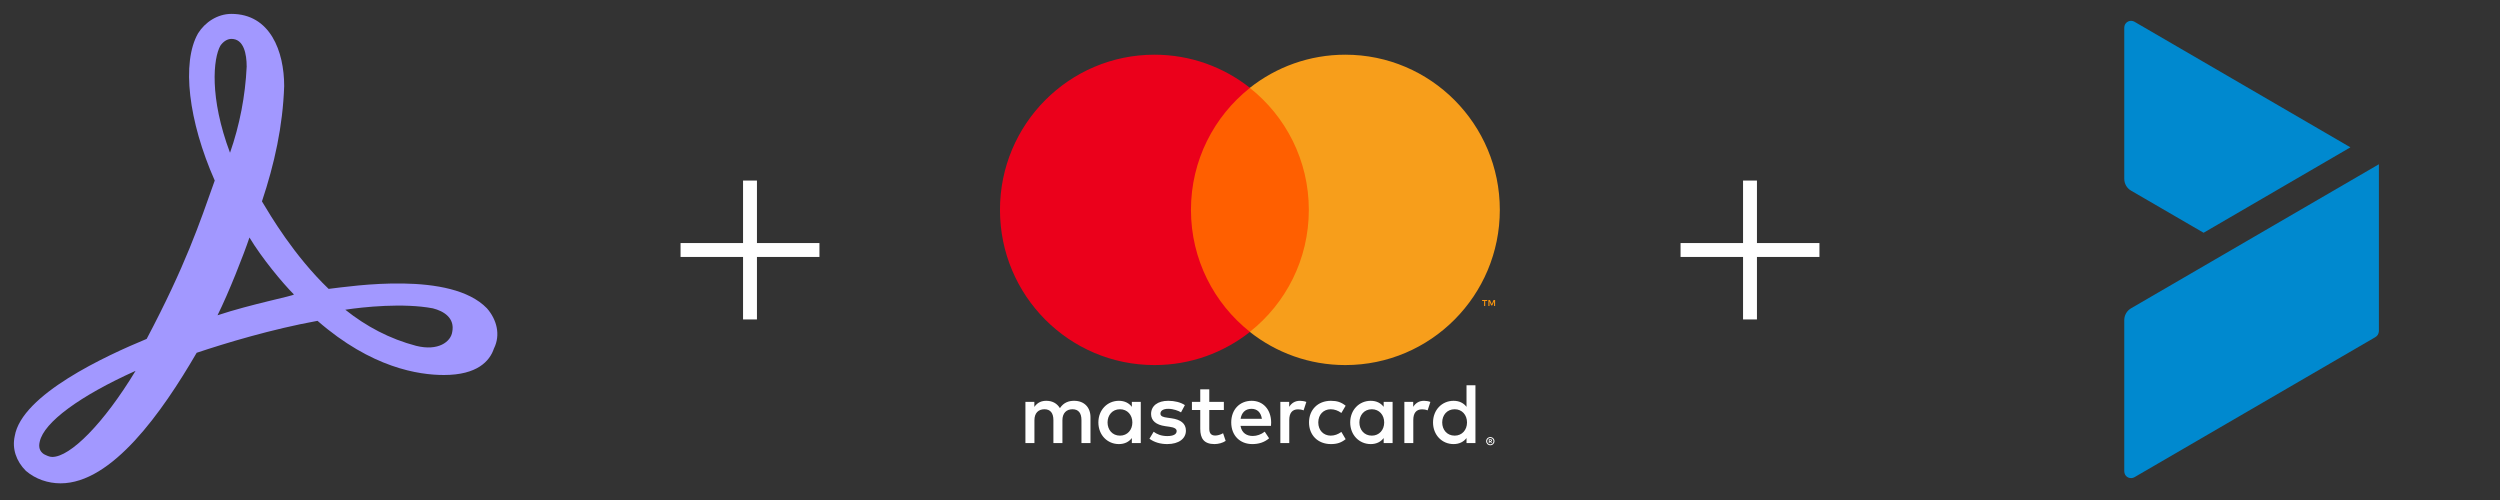
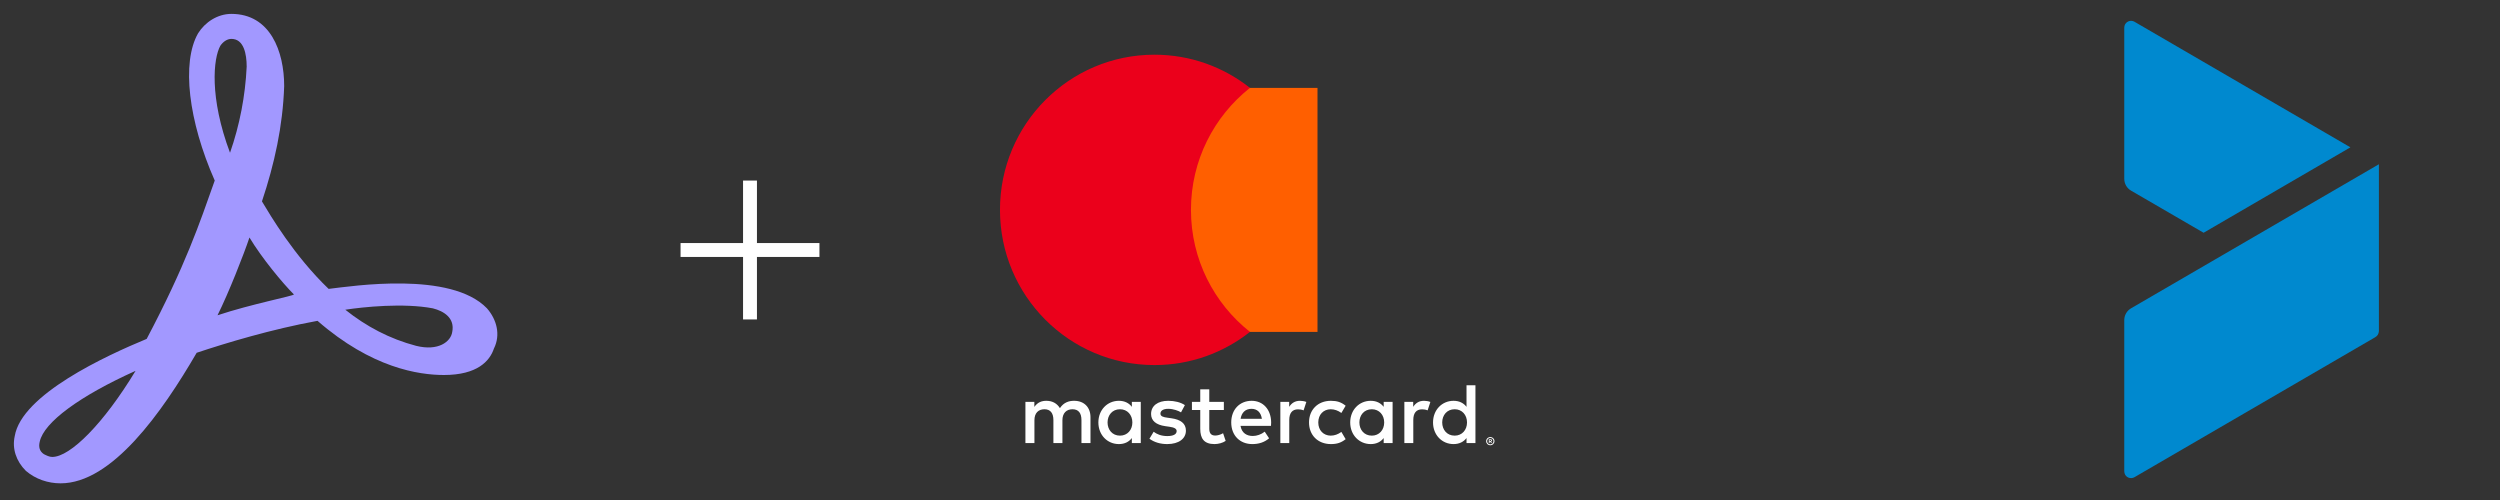
<svg xmlns="http://www.w3.org/2000/svg" width="180" height="36" viewBox="0 0 180 36" fill="none">
  <rect x="0" y="0" width="180" height="36" fill="#333333" stroke="none" />
  <path d="M35.061 22.2C32.461 19.5 25.361 20.6 23.661 20.8C21.161 18.4 19.461 15.5 18.861 14.5C19.761 11.8 20.361 9.1 20.461 6.2C20.461 3.7 19.461 1 16.661 1C15.661 1 14.761 1.6 14.261 2.4C13.061 4.5 13.561 8.7 15.461 13C14.361 16.1 13.361 19.1 10.561 24.4C7.661 25.6 1.561 28.4 1.061 31.4C0.861 32.3 1.161 33.2 1.861 33.9C2.561 34.5 3.461 34.8 4.361 34.8C8.061 34.8 11.661 29.7 14.161 25.4C16.261 24.7 19.561 23.7 22.861 23.1C26.761 26.5 30.161 27 31.961 27C34.361 27 35.261 26 35.561 25.1C36.061 24.1 35.761 23 35.061 22.2ZM32.561 23.9C32.461 24.6 31.561 25.3 29.961 24.9C28.061 24.4 26.361 23.5 24.861 22.3C26.161 22.1 29.061 21.8 31.161 22.2C31.961 22.4 32.761 22.9 32.561 23.9ZM15.861 3.3C16.061 3 16.361 2.8 16.661 2.8C17.561 2.8 17.761 3.9 17.761 4.8C17.661 6.9 17.261 9 16.561 11C15.061 7 15.361 4.2 15.861 3.3ZM15.661 22.7C16.461 21.1 17.561 18.3 17.961 17.1C18.861 18.6 20.361 20.4 21.161 21.2C21.161 21.3 18.061 21.9 15.661 22.7ZM9.761 26.7C7.461 30.5 5.061 32.9 3.761 32.9C3.561 32.9 3.361 32.8 3.161 32.7C2.861 32.5 2.761 32.2 2.861 31.8C3.161 30.4 5.761 28.5 9.761 26.7Z" fill="#A298FF" />
  <path d="M54 13V23" stroke="white" />
  <path d="M49 18L59 18" stroke="white" />
  <g clip-path="url(#clip0_14693_219630)">
    <path d="M107.252 31.677V31.75H107.319C107.334 31.75 107.347 31.747 107.356 31.741C107.365 31.736 107.37 31.726 107.37 31.714C107.37 31.701 107.365 31.692 107.356 31.687C107.347 31.68 107.334 31.677 107.319 31.677H107.252ZM107.32 31.626C107.355 31.626 107.382 31.634 107.401 31.65C107.42 31.665 107.429 31.687 107.429 31.714C107.429 31.736 107.422 31.755 107.406 31.77C107.392 31.784 107.37 31.793 107.342 31.797L107.431 31.9H107.362L107.279 31.797H107.252V31.9H107.194V31.626H107.32ZM107.302 31.994C107.334 31.994 107.364 31.988 107.391 31.976C107.418 31.964 107.443 31.947 107.463 31.927C107.484 31.906 107.5 31.882 107.512 31.854C107.523 31.826 107.53 31.796 107.53 31.764C107.53 31.732 107.523 31.702 107.512 31.674C107.5 31.647 107.484 31.622 107.463 31.601C107.443 31.581 107.418 31.564 107.391 31.552C107.364 31.541 107.334 31.535 107.302 31.535C107.271 31.535 107.24 31.541 107.213 31.552C107.184 31.564 107.16 31.581 107.139 31.601C107.119 31.622 107.102 31.647 107.091 31.674C107.079 31.702 107.073 31.732 107.073 31.764C107.073 31.796 107.079 31.826 107.091 31.854C107.102 31.882 107.119 31.906 107.139 31.927C107.16 31.947 107.184 31.964 107.213 31.976C107.24 31.988 107.271 31.994 107.302 31.994ZM107.302 31.469C107.344 31.469 107.382 31.477 107.419 31.493C107.455 31.508 107.486 31.529 107.514 31.556C107.541 31.582 107.562 31.613 107.578 31.65C107.593 31.685 107.601 31.724 107.601 31.764C107.601 31.805 107.593 31.843 107.578 31.878C107.562 31.914 107.541 31.945 107.514 31.972C107.486 31.998 107.455 32.02 107.419 32.035C107.382 32.051 107.344 32.059 107.302 32.059C107.26 32.059 107.221 32.051 107.184 32.035C107.148 32.02 107.116 31.998 107.089 31.972C107.062 31.945 107.041 31.914 107.025 31.878C107.01 31.843 107.002 31.805 107.002 31.764C107.002 31.724 107.01 31.685 107.025 31.65C107.041 31.613 107.062 31.582 107.089 31.556C107.116 31.529 107.148 31.508 107.184 31.493C107.221 31.477 107.26 31.469 107.302 31.469ZM79.744 30.416C79.744 29.894 80.084 29.466 80.64 29.466C81.171 29.466 81.53 29.876 81.53 30.416C81.53 30.956 81.171 31.366 80.64 31.366C80.084 31.366 79.744 30.937 79.744 30.416ZM82.136 30.416V28.933H81.493V29.293C81.29 29.026 80.981 28.858 80.56 28.858C79.732 28.858 79.083 29.51 79.083 30.416C79.083 31.322 79.732 31.974 80.56 31.974C80.981 31.974 81.29 31.806 81.493 31.539V31.899H82.136V30.416ZM103.839 30.416C103.839 29.894 104.18 29.466 104.736 29.466C105.267 29.466 105.625 29.876 105.625 30.416C105.625 30.956 105.267 31.366 104.736 31.366C104.18 31.366 103.839 30.937 103.839 30.416ZM106.232 30.416V27.741H105.589V29.293C105.385 29.026 105.076 28.858 104.656 28.858C103.827 28.858 103.178 29.51 103.178 30.416C103.178 31.322 103.827 31.974 104.656 31.974C105.076 31.974 105.385 31.806 105.589 31.539V31.899H106.232V30.416ZM90.108 29.435C90.522 29.435 90.788 29.696 90.856 30.155H89.323C89.391 29.727 89.65 29.435 90.108 29.435ZM90.121 28.858C89.255 28.858 88.649 29.491 88.649 30.416C88.649 31.359 89.28 31.974 90.164 31.974C90.609 31.974 91.016 31.862 91.375 31.558L91.06 31.08C90.812 31.278 90.497 31.39 90.201 31.39C89.787 31.39 89.41 31.198 89.317 30.664H91.511C91.517 30.583 91.523 30.502 91.523 30.416C91.517 29.491 90.948 28.858 90.121 28.858ZM97.876 30.416C97.876 29.894 98.216 29.466 98.772 29.466C99.303 29.466 99.662 29.876 99.662 30.416C99.662 30.956 99.303 31.366 98.772 31.366C98.216 31.366 97.876 30.937 97.876 30.416ZM100.267 30.416V28.933H99.625V29.293C99.421 29.026 99.112 28.858 98.692 28.858C97.864 28.858 97.215 29.51 97.215 30.416C97.215 31.322 97.864 31.974 98.692 31.974C99.112 31.974 99.421 31.806 99.625 31.539V31.899H100.267V30.416ZM94.249 30.416C94.249 31.316 94.873 31.974 95.825 31.974C96.269 31.974 96.566 31.874 96.887 31.62L96.579 31.098C96.337 31.272 96.084 31.366 95.805 31.366C95.293 31.359 94.916 30.987 94.916 30.416C94.916 29.845 95.293 29.472 95.805 29.466C96.084 29.466 96.337 29.559 96.579 29.733L96.887 29.212C96.566 28.957 96.269 28.858 95.825 28.858C94.873 28.858 94.249 29.516 94.249 30.416ZM102.529 28.858C102.159 28.858 101.918 29.032 101.751 29.293V28.933H101.114V31.899H101.757V30.236C101.757 29.745 101.967 29.472 102.387 29.472C102.517 29.472 102.653 29.491 102.789 29.547L102.987 28.939C102.845 28.883 102.66 28.858 102.529 28.858ZM85.312 29.168C85.003 28.964 84.577 28.858 84.108 28.858C83.359 28.858 82.878 29.218 82.878 29.808C82.878 30.291 83.236 30.59 83.897 30.683L84.2 30.726C84.552 30.776 84.719 30.869 84.719 31.037C84.719 31.266 84.484 31.397 84.045 31.397C83.6 31.397 83.279 31.254 83.063 31.086L82.76 31.589C83.112 31.849 83.557 31.974 84.039 31.974C84.892 31.974 85.386 31.57 85.386 31.005C85.386 30.484 84.997 30.211 84.355 30.118L84.052 30.074C83.774 30.037 83.551 29.982 83.551 29.783C83.551 29.565 83.761 29.435 84.113 29.435C84.49 29.435 84.855 29.578 85.034 29.69L85.312 29.168ZM93.599 28.858C93.229 28.858 92.987 29.032 92.821 29.293V28.933H92.185V31.899H92.827V30.236C92.827 29.745 93.037 29.472 93.457 29.472C93.587 29.472 93.723 29.491 93.859 29.547L94.057 28.939C93.915 28.883 93.73 28.858 93.599 28.858ZM88.118 28.933H87.068V28.032H86.418V28.933H85.819V29.522H86.418V30.875C86.418 31.564 86.684 31.974 87.444 31.974C87.723 31.974 88.044 31.887 88.248 31.744L88.062 31.192C87.871 31.303 87.661 31.359 87.494 31.359C87.172 31.359 87.068 31.16 87.068 30.863V29.522H88.118V28.933ZM78.515 31.899V30.037C78.515 29.336 78.07 28.864 77.353 28.858C76.976 28.852 76.587 28.969 76.314 29.386C76.111 29.057 75.789 28.858 75.338 28.858C75.023 28.858 74.714 28.951 74.473 29.298V28.933H73.83V31.899H74.479V30.255C74.479 29.739 74.763 29.466 75.202 29.466C75.629 29.466 75.845 29.745 75.845 30.248V31.899H76.494V30.255C76.494 29.739 76.79 29.466 77.217 29.466C77.655 29.466 77.865 29.745 77.865 30.248V31.899H78.515Z" fill="white" />
-     <path d="M107.648 22.033V21.6H107.536L107.406 21.897L107.276 21.6H107.163V22.033H107.243V21.706L107.365 21.988H107.447L107.569 21.706V22.033H107.648ZM106.934 22.033V21.674H107.079V21.6H106.711V21.674H106.855V22.033H106.934Z" fill="#F79410" />
    <path d="M94.86 23.897H85.126V6.328H94.86V23.897Z" fill="#FF5F00" />
    <path d="M85.749 15.111C85.749 11.547 87.41 8.372 89.998 6.327C88.105 4.831 85.718 3.938 83.122 3.938C76.978 3.938 71.998 8.94 71.998 15.111C71.998 21.282 76.978 26.285 83.122 26.285C85.718 26.285 88.105 25.392 89.998 23.896C87.41 21.85 85.749 18.675 85.749 15.111Z" fill="#EB001B" />
-     <path d="M107.987 15.111C107.987 21.282 103.006 26.285 96.862 26.285C94.267 26.285 91.879 25.392 89.986 23.896C92.575 21.85 94.236 18.675 94.236 15.111C94.236 11.547 92.575 8.372 89.986 6.327C91.879 4.831 94.267 3.938 96.862 3.938C103.006 3.938 107.987 8.94 107.987 15.111Z" fill="#F79E1B" />
  </g>
-   <path d="M126 13V23" stroke="white" />
-   <path d="M121 18L131 18" stroke="white" />
  <path d="M153.44 13.728L158.659 16.759L169.229 10.608L153.682 1.566C153.447 1.433 153.153 1.507 153.013 1.743C152.969 1.816 152.947 1.905 152.947 1.993V12.872C152.947 13.226 153.131 13.551 153.44 13.728Z" fill="#0089CF" />
  <path d="M153.44 22.196C153.131 22.373 152.947 22.698 152.947 23.052V33.931C152.947 34.019 152.969 34.108 153.013 34.181C153.146 34.417 153.447 34.491 153.682 34.358L171.022 24.276C171.177 24.188 171.272 24.025 171.28 23.848V11.826L153.44 22.196Z" fill="#0089CF" />
  <defs>
    <clipPath id="clip0_14693_219630">
      <rect width="36" height="36" fill="white" transform="translate(72)" />
    </clipPath>
  </defs>
</svg>